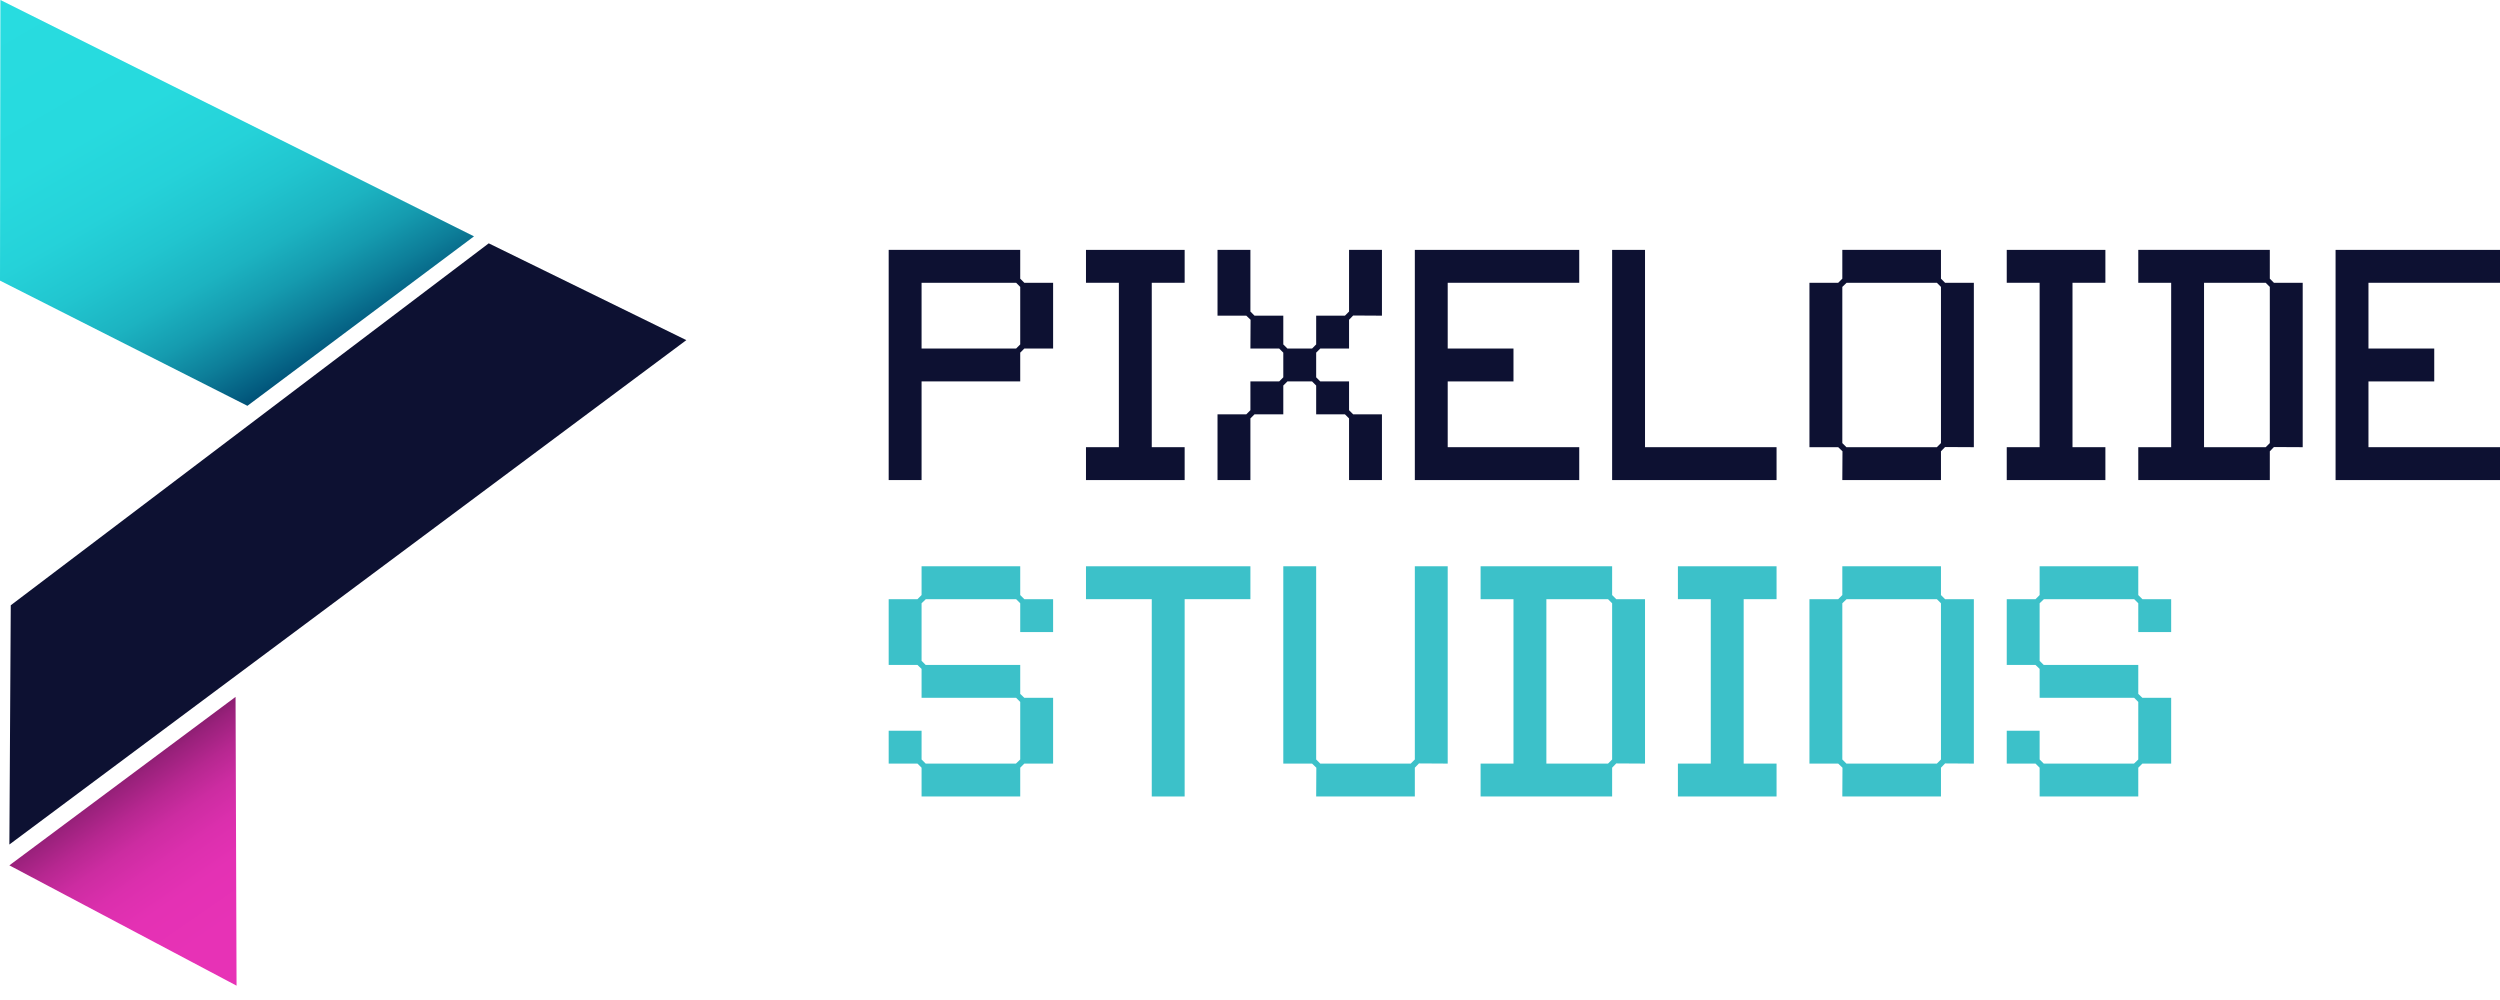
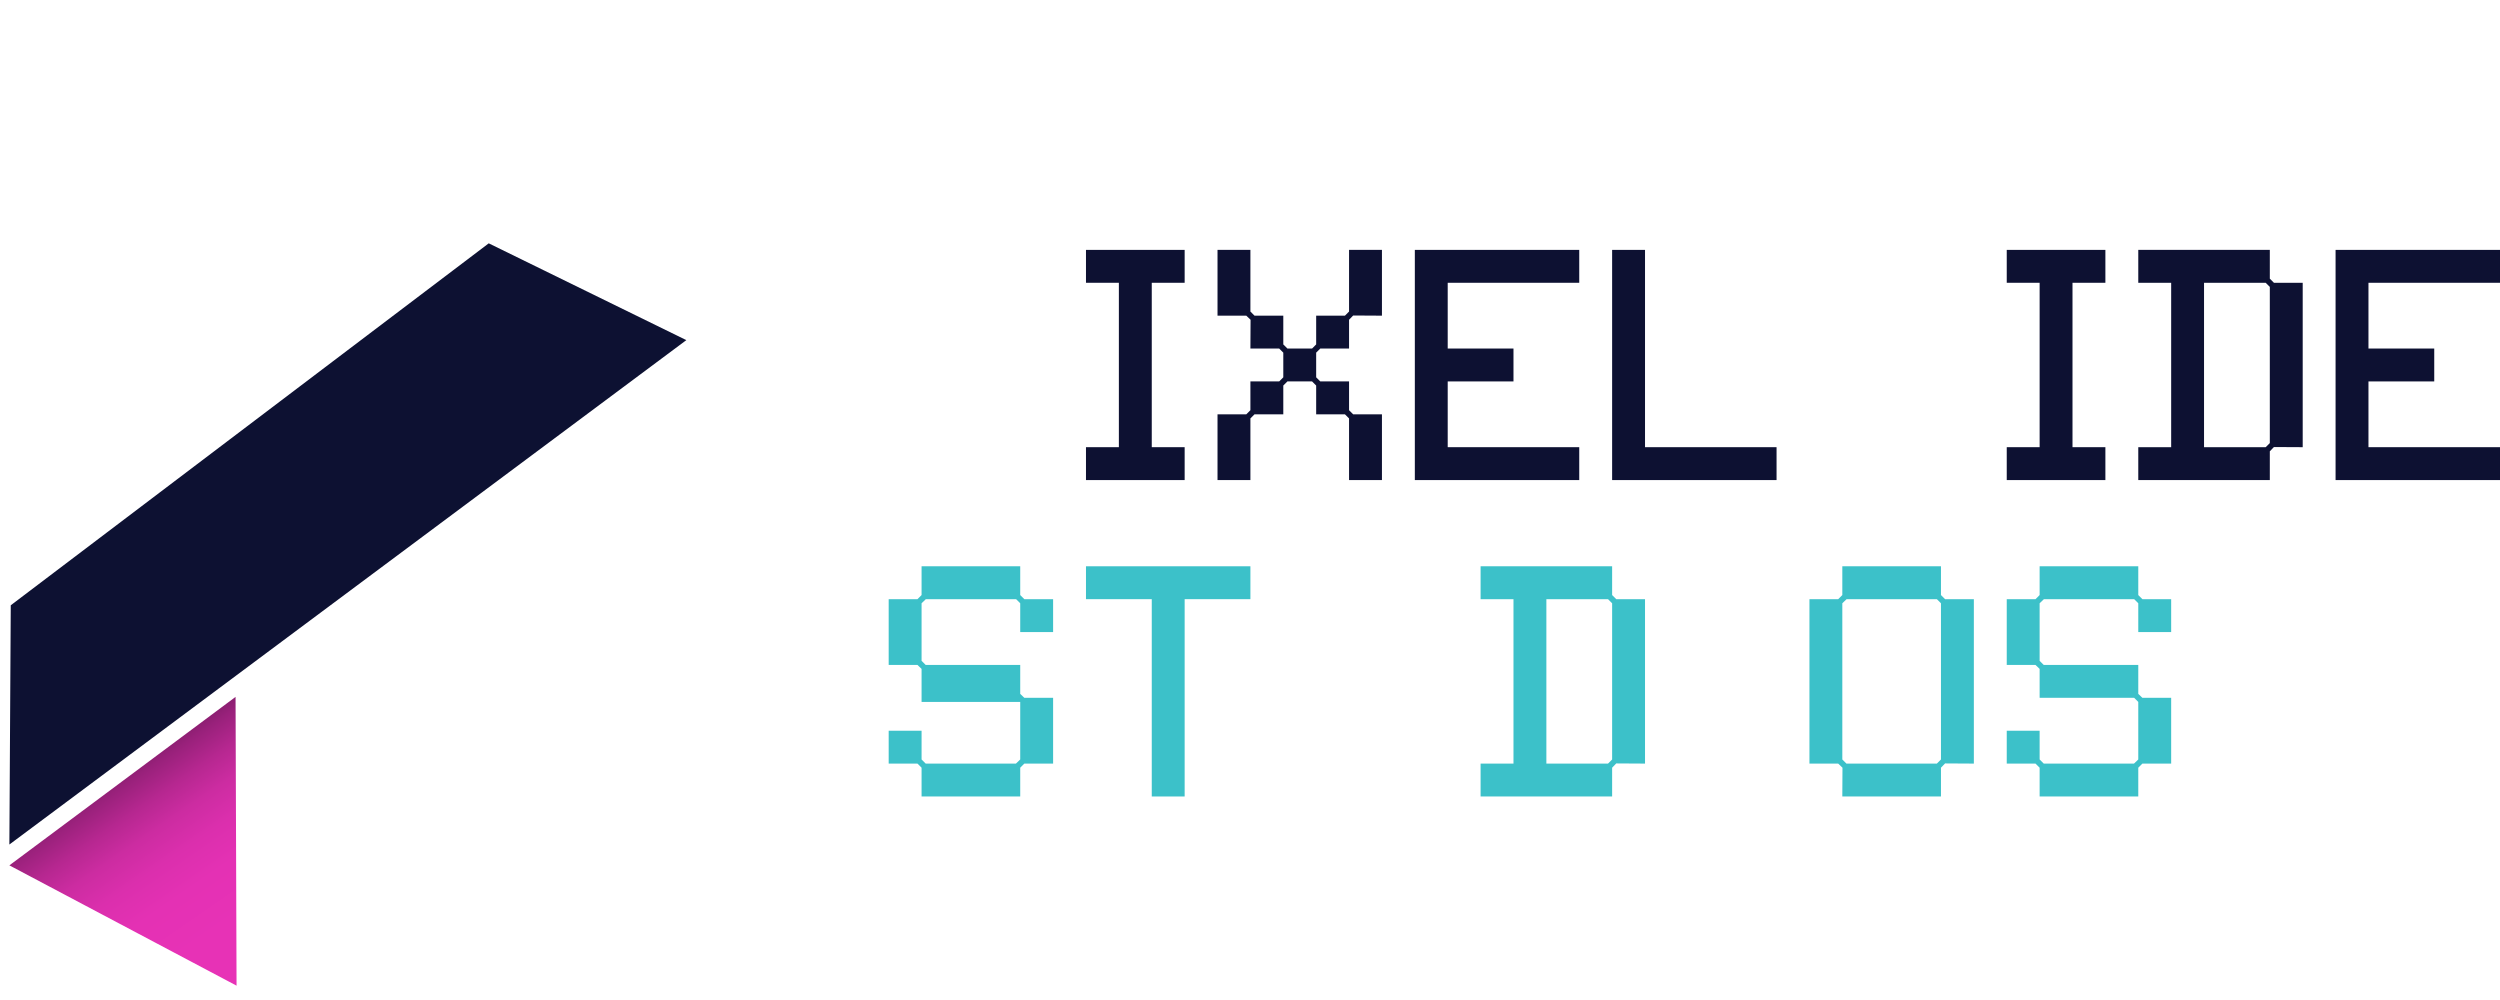
<svg xmlns="http://www.w3.org/2000/svg" width="135" height="54" viewBox="0 0 135 54" fill="none">
-   <path fill-rule="evenodd" clip-rule="evenodd" d="M0.022 0L0 15.153L13.36 21.914L25.596 12.763L0.022 0Z" fill="url(#paint0_linear_689_17)" />
  <path fill-rule="evenodd" clip-rule="evenodd" d="M0.506 45.604L0.581 32.685L26.392 13.14L37.062 18.367L0.506 45.604Z" fill="#0D1132" />
  <path fill-rule="evenodd" clip-rule="evenodd" d="M12.774 53.226L12.72 37.632L0.506 46.729L12.774 53.226Z" fill="url(#paint1_linear_689_17)" />
-   <path d="M54.87 15.27H49.765V18.821H54.87L55.092 18.599V15.492L54.87 15.27ZM55.092 19.043V20.597H49.765V25.924H47.989V13.494H55.092V15.048L55.314 15.27H56.868V18.821H55.314L55.092 19.043Z" fill="#0D1132" />
  <path d="M60.419 24.148V15.27H58.643V13.494H63.971V15.27H62.195V24.148H63.971V25.924H58.643V24.148H60.419Z" fill="#0D1132" />
  <path d="M71.073 20.375L71.295 20.597H72.849V22.151L73.071 22.373H74.625V25.924H72.849V22.595L72.627 22.373H71.073V20.819L70.852 20.597H69.52L69.298 20.819V22.373H67.744L67.522 22.595V25.924H65.746V22.373H67.3L67.522 22.151V20.597H69.076L69.298 20.375V19.043L69.076 18.821H67.522L67.531 17.267L67.3 17.046H65.746V13.494H67.522V16.823L67.744 17.046H69.298V18.599L69.52 18.821H70.852L71.073 18.599V17.046H72.627L72.849 16.823V13.494H74.625V17.046L73.071 17.037L72.849 17.267V18.821H71.295L71.073 19.043V20.375Z" fill="#0D1132" />
  <path d="M78.176 20.597V24.148H85.279V25.924H76.401V13.494H85.279V15.27H78.176V18.821H81.728V20.597H78.176Z" fill="#0D1132" />
  <path d="M88.831 24.148H95.934V25.924H87.055V13.494H88.831V24.148Z" fill="#0D1132" />
-   <path d="M99.716 15.27L99.485 15.492V23.927L99.707 24.148H104.591L104.812 23.927V15.492L104.591 15.27H99.716ZM99.263 15.27L99.485 15.048V13.494H104.812V15.048L105.034 15.27H106.588V24.148L105.034 24.14L104.812 24.37V25.924H99.485L99.494 24.37L99.263 24.148H97.71V15.27H99.263Z" fill="#0D1132" />
  <path d="M110.14 24.148V15.27H108.364V13.494H113.691V15.27H111.915V24.148H113.691V25.924H108.364V24.148H110.14Z" fill="#0D1132" />
  <path d="M119.018 15.27V24.148H122.348L122.57 23.927V15.492L122.348 15.27H119.018ZM115.467 15.27V13.494H122.57V15.048L122.792 15.27H124.346V24.148L122.792 24.14L122.57 24.37V25.924H115.467V24.148H117.243V15.27H115.467Z" fill="#0D1132" />
  <path d="M127.897 20.597V24.148H135V25.924H126.121V13.494H135V15.27H127.897V18.821H131.449V20.597H127.897Z" fill="#0D1132" />
-   <path d="M55.092 37.469L55.314 37.682H56.868V41.234H55.314L55.092 41.456V43.01H49.765V41.456L49.543 41.234H47.989V39.458H49.765V41.012L49.987 41.234H54.861L55.092 41.012V37.904L54.87 37.682H49.765V36.12L49.543 35.907H47.989V32.355H49.543L49.765 32.133V30.579H55.092V32.133L55.314 32.355H56.868V34.131H55.092V32.577L54.87 32.355H49.995L49.765 32.577V35.685L49.987 35.907H55.092V37.469Z" fill="#3CC1C9" />
+   <path d="M55.092 37.469L55.314 37.682H56.868V41.234H55.314L55.092 41.456V43.01H49.765V41.456L49.543 41.234H47.989V39.458H49.765V41.012L49.987 41.234H54.861L55.092 41.012V37.904H49.765V36.12L49.543 35.907H47.989V32.355H49.543L49.765 32.133V30.579H55.092V32.133L55.314 32.355H56.868V34.131H55.092V32.577L54.87 32.355H49.995L49.765 32.577V35.685L49.987 35.907H55.092V37.469Z" fill="#3CC1C9" />
  <path d="M67.522 30.579V32.355H63.971V43.01H62.195V32.355H58.643V30.579H67.522Z" fill="#3CC1C9" />
-   <path d="M71.073 41.012L71.295 41.234H76.179L76.401 41.012V30.579H78.176V41.234L76.623 41.225L76.401 41.456V43.01H71.073L71.082 41.456L70.852 41.234H69.298V30.579H71.073V41.012Z" fill="#3CC1C9" />
  <path d="M83.504 32.355V41.234H86.833L87.055 41.012V32.577L86.833 32.355H83.504ZM79.952 32.355V30.579H87.055V32.133L87.277 32.355H88.831V41.234L87.277 41.225L87.055 41.456V43.01H79.952V41.234H81.728V32.355H79.952Z" fill="#3CC1C9" />
-   <path d="M92.382 41.234V32.355H90.607V30.579H95.934V32.355H94.158V41.234H95.934V43.01H90.607V41.234H92.382Z" fill="#3CC1C9" />
  <path d="M99.716 32.355L99.485 32.577V41.012L99.707 41.234H104.591L104.812 41.012V32.577L104.591 32.355H99.716ZM99.263 32.355L99.485 32.133V30.579H104.812V32.133L105.034 32.355H106.588V41.234L105.034 41.225L104.812 41.456V43.01H99.485L99.494 41.456L99.263 41.234H97.71V32.355H99.263Z" fill="#3CC1C9" />
  <path d="M115.467 37.469L115.689 37.682H117.243V41.234H115.689L115.467 41.456V43.01H110.14V41.456L109.918 41.234H108.364V39.458H110.14V41.012L110.362 41.234H115.236L115.467 41.012V37.904L115.245 37.682H110.14V36.12L109.918 35.907H108.364V32.355H109.918L110.14 32.133V30.579H115.467V32.133L115.689 32.355H117.243V34.131H115.467V32.577L115.245 32.355H110.371L110.14 32.577V35.685L110.362 35.907H115.467V37.469Z" fill="#3CC1C9" />
  <defs>
    <linearGradient id="paint0_linear_689_17" x1="16.386" y1="20.17" x2="3.558" y2="-2.04" gradientUnits="userSpaceOnUse">
      <stop stop-color="#005177" />
      <stop offset="0.02" stop-color="#035B7F" />
      <stop offset="0.1" stop-color="#0D7E99" />
      <stop offset="0.18" stop-color="#159BAF" />
      <stop offset="0.27" stop-color="#1CB3C1" />
      <stop offset="0.38" stop-color="#21C5CF" />
      <stop offset="0.5" stop-color="#25D2D9" />
      <stop offset="0.66" stop-color="#27DADE" />
      <stop offset="1" stop-color="#28DCE0" />
    </linearGradient>
    <linearGradient id="paint1_linear_689_17" x1="5.146" y1="40.065" x2="12.128" y2="50.158" gradientUnits="userSpaceOnUse">
      <stop stop-color="#49103E" />
      <stop offset="0.01" stop-color="#4E1142" />
      <stop offset="0.12" stop-color="#761A61" />
      <stop offset="0.23" stop-color="#99217B" />
      <stop offset="0.35" stop-color="#B62790" />
      <stop offset="0.47" stop-color="#CC2CA1" />
      <stop offset="0.61" stop-color="#DB2FAD" />
      <stop offset="0.77" stop-color="#E431B4" />
      <stop offset="1" stop-color="#E732B6" />
    </linearGradient>
  </defs>
</svg>